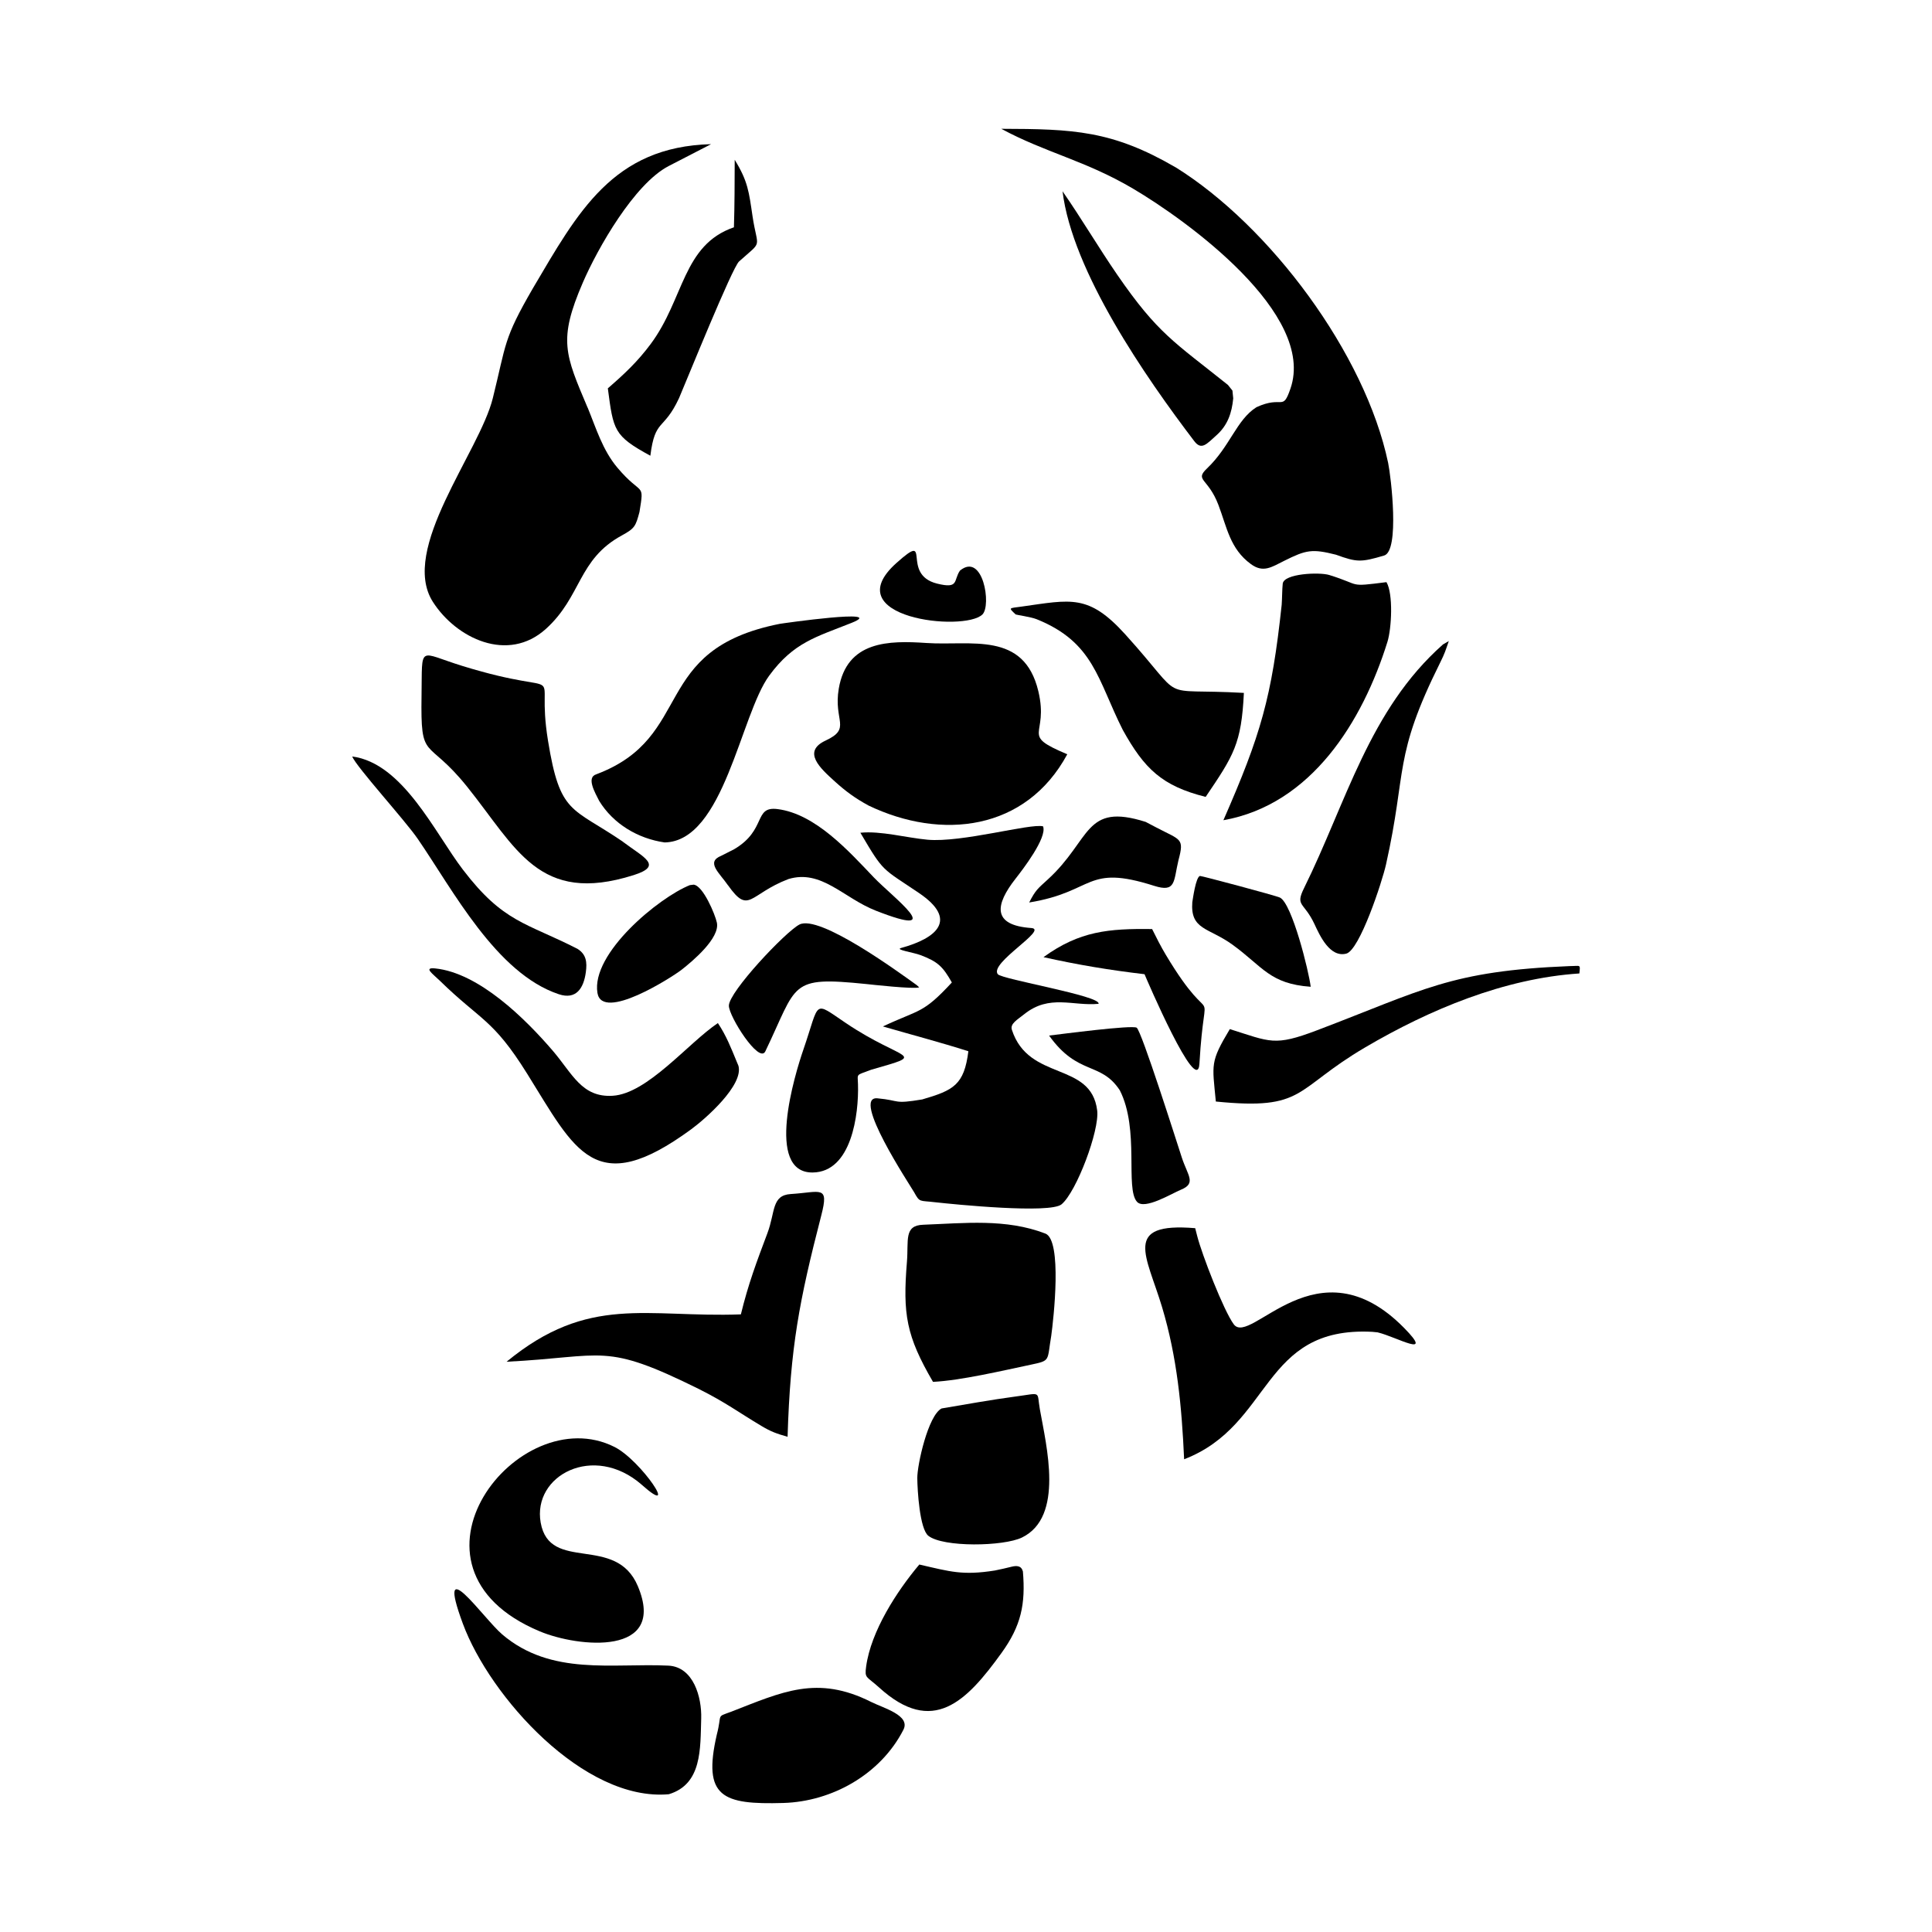
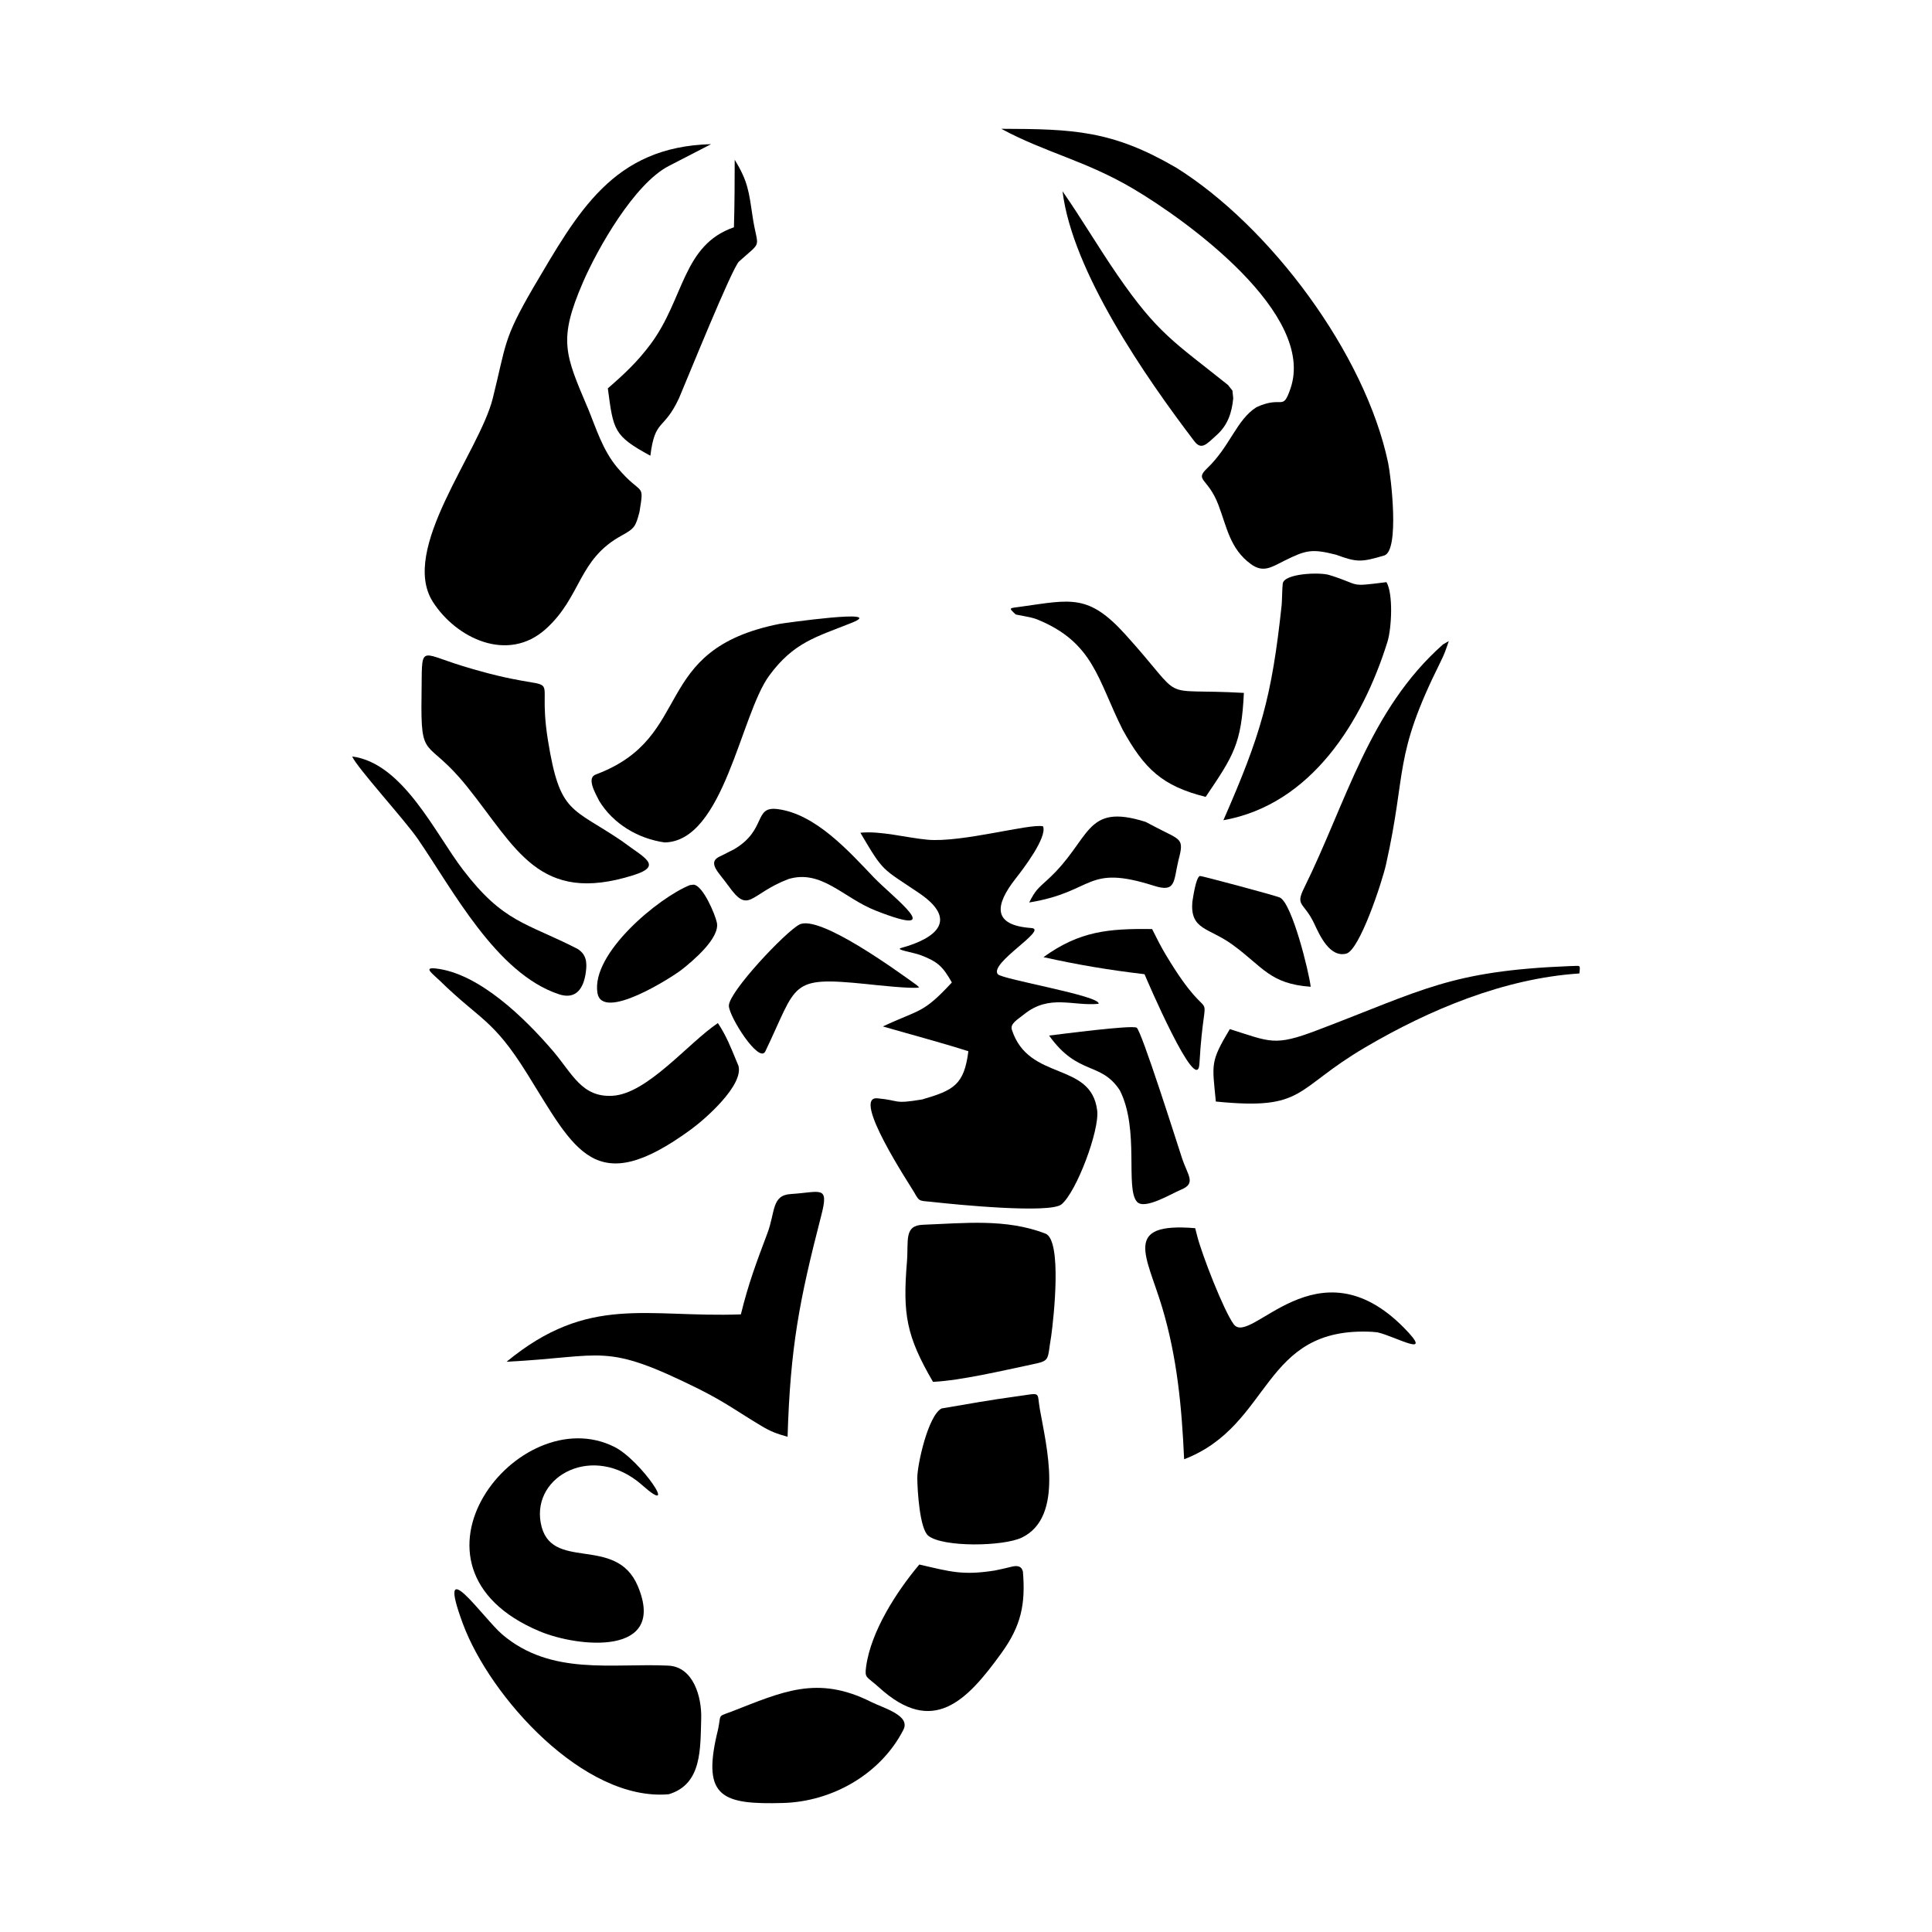
<svg xmlns="http://www.w3.org/2000/svg" width="1500" height="1500" viewBox="0 0 1500 1500">
  <svg x="273.434" y="100.0" width="953.132" height="1300" viewBox="0 0 328.31 447.79">
    &gt;    <path class="cls-1" d="M62.96,74.58c-6.01-14.23-7.92-18.07-1.29-33.42,3.96-9.18,13.77-26.41,22.95-31.19,3.78-1.97,7.58-3.91,11.36-5.86-26.27.67-35.64,18.21-47.65,38.54-7.98,13.77-7.08,14.76-10.72,29.39-3.6,14.5-25.02,40.4-16.03,54.47,6.23,9.75,20.06,16.44,30.24,7.22,9.59-8.69,8.51-18.57,20.29-24.98,3.47-1.89,3.7-2.46,4.72-6.27,1.33-8.24.71-4-5.91-11.86-3.94-4.68-5.66-10.47-7.94-16.04" />
    <path class="cls-1" d="M164.79,246.7c-1.14,8.99-3.94,10.43-12.34,12.88-7.89,1.31-5.7.28-11.98-.3-7.1-.65,8.64,23.1,9.8,25.1,1.56,2.84,1.4,2.18,5.59,2.69,5.29.59,30.77,3.13,33.85.56,4-3.34,10.18-19.77,9.53-25.09-1.63-13.24-18.29-7.67-22.81-21.57-.54-1.65,1.42-2.68,3.29-4.18,6.78-5.44,13.03-2.11,19.88-2.78.83-2.1-25.84-6.54-26.94-7.92-2.37-2.97,13.64-12.02,8.96-12.35-10.58-.74-9.69-6.22-4.18-13.24,1.71-2.18,8.51-10.95,7.32-13.96-3.45-.84-21.73,4.42-30.92,3.58-5.63-.52-12.53-2.42-17.93-1.86,6.32,10.74,5.64,9.33,15.66,16.11,10.58,7.15,4.79,12.08-4.78,14.71-1.71.47,3.24,1.16,5.19,1.9,4.62,1.74,5.98,3.06,8.39,7.32-7.81,8.46-8.55,7.11-18.44,11.76,7.65,2.22,15.28,4.22,22.88,6.64" />
    <path class="cls-1" d="M220.2,10.3C203.25.44,192.9.05,173.59,0c11.85,6.4,22.48,8.48,35.21,15.99,14.41,8.5,49.01,33.49,42.13,53.48-2.17,6.29-1.96,1.7-9.11,4.99-5.33,3.38-7.04,10.48-13.19,16.35-3.44,3.28.26,2.51,3.02,9.76,2.29,6.01,3.09,11.74,8.69,15.84,3.29,2.41,5.47.85,8.97-.9,5.81-2.9,7.4-3.22,13.78-1.61,5.66,2.06,6.72,2.04,12.89.22,4.19-1.24,1.84-21.07,1.07-24.76-6.13-29.24-31.56-63.32-56.83-79.06" />
-     <path class="cls-1" d="M138.02,180.95c19.6,9.41,42.16,6.79,53.22-13.68-12.92-5.44-4.81-4.57-7.74-16.87-3.85-16.13-18.03-12.08-29.95-12.89-10.02-.68-21.24-.61-23.42,12.21-1.47,8.67,3.51,10.61-3.51,13.88-6.42,2.98-1.35,7.49,2.41,10.9,3,2.72,5.48,4.52,8.99,6.44" />
    <path class="cls-1" d="M92.83,337.08c7.15,3.6,10.29,6.04,16.58,9.8,2.68,1.6,4.06,2.06,7.03,2.92.74-23.95,3.09-36.27,9.03-59.27,2.1-8.14-.16-6.15-8.18-5.65-5.16.32-4.11,4.79-6.24,10.46-2.93,7.79-5.1,13.53-7.1,21.72-25.24.93-40.67-5.44-62.66,12.67,26.62-1.35,25.87-5.36,51.55,7.35" />
    <path class="cls-1" d="M72.38,190.64c-13.73-9.35-16.79-7.16-20.01-27-3.58-22.04,6.98-10.79-22.87-19.98-12.01-3.7-10.73-5.94-10.95,7.91-.28,18.06,1.29,10.82,12.15,24.33,13.22,16.44,19.2,31.7,44.54,23.7,8.11-2.56,2.67-4.75-2.87-8.95" />
    <path class="cls-1" d="M84.68,445.39c8.92-2.69,8.41-12.17,8.66-20.27.17-5.65-2.05-13.79-8.78-14.12-14.93-.73-31.32,2.83-44.44-8.35-5.02-4.28-18-23.11-10.52-2.87,7.22,19.52,32.39,47.64,55.08,45.61" />
    <path class="cls-1" d="M248.58,127.29c-2.65,24.84-5.61,34.83-15.59,57.62,23.54-4.19,37.24-26.44,43.87-47.7,1.12-3.61,1.59-12.82-.26-15.97-10.51,1.33-6.49.81-15.3-1.91-2.65-.82-12.14-.4-12.44,2.32-.17,1.56-.15,3.9-.28,5.63" />
    <path class="cls-1" d="M274.3,321.89c5.04,1.21,15.24,7.16,7.02-1.2-23.24-23.64-41.07,5.08-45.56-.98-2.67-3.6-8.51-18.61-9.79-23.66l-.52-2.04c-19.6-1.63-13.01,7.3-8.86,21.11,4.04,13.46,5.27,26.73,5.9,40.69,23.73-9.13,20.54-35.64,50.33-34.08l1.49.15Z" />
    <path class="cls-1" d="M152.74,293.09c-5.26.16-3.91,4.2-4.38,9.91-1.15,14.04-.18,19.83,6.97,32.11,7.32-.35,18.53-2.98,26.1-4.58,5.46-1.15,4.36-.95,5.52-7.72.62-4.48,3-25.6-1.57-27.36-10.55-4.06-21.65-2.77-32.65-2.36" />
    <path class="cls-1" d="M77.38,362.58c10.53,9.38-.11-6.48-7.22-10.06-25.7-12.96-61.12,32.1-20,49.31,10.32,4.32,34.13,6.72,26.24-12.07-5.9-14.05-23.58-3.45-25.99-17.01-2.24-12.65,14.17-21.3,26.98-10.17" />
    <path class="cls-1" d="M65.29,172.63c-2.76.82-.31,4.96.76,7.1,3.78,6.18,10.39,10.1,17.51,11.12,15.84-.29,20.28-34.12,27.96-44.6,6.56-8.94,12.55-10.33,22.06-14.13,9.83-3.93-18.83.19-19.23.27-34.95,6.92-22.47,30.22-49.07,40.24" />
    <path class="cls-1" d="M102.82,249.44c-1.54-3.73-2.76-6.89-5.02-10.28-7.97,5.36-18.82,18.87-28.13,19.44-8.29.51-10.78-5.93-16.05-12.07-7.29-8.5-19.72-20.81-31.45-21.99-3.23-.32-.59,1.47,1.31,3.33,10.92,10.67,14.13,10.11,23.3,24.81,12.9,20.67,18.1,33.76,43.86,14.9,3.85-2.82,14.08-11.82,12.66-16.99l-.48-1.15Z" />
    <path class="cls-1" d="M157.65,342.21c-3.64,1.85-6.55,15.13-6.52,18.63.03,3.22.62,13.59,2.96,15.44,3.96,3.12,20.12,2.86,25.05.45,11.32-5.53,6.51-24.47,4.77-34.28-.89-5.01.69-4.36-6.78-3.38-5.91.78-13.47,2.13-19.48,3.15" />
    <path class="cls-1" d="M101.17,423.39c-3.91,1.46-2.18.38-3.66,6.07-3.85,16.75,1.54,18.74,17.79,18.27,13.06-.38,26.05-7.69,32.12-19.59,1.96-3.85-5.36-5.79-8.59-7.41-14.5-7.3-23.79-2.72-37.66,2.67" />
    <path class="cls-1" d="M171.87,385.56c-8.65,1.36-11.85.32-20.2-1.6-6.05,7.19-12.93,17.83-14.22,27.27-.44,3.24.05,2.52,3.45,5.6,14.37,13.07,23.38,3.78,32.78-9.26,5.2-7.21,6.44-12.98,5.69-21.79-.11.07-.08-1.96-2.95-1.25-1.61.4-2.88.69-4.56,1.03" />
    <path class="cls-1" d="M206.08,160.75c5.77,10.4,10.5,15,22.17,17.92,7.49-11.07,9.57-14.2,10.22-27.81-24.14-1.37-14.73,3.11-31.73-15.66-9.81-10.83-14.47-9.28-27.74-7.42-3.43.48-3.54.21-1.56,2.1.11.1,4.08.66,5.6,1.27,15.36,6.18,16.3,16.25,23.04,29.6" />
    <path class="cls-1" d="M291.68,137.93c-19.73,17.49-25.8,42.23-37.11,65.11-2.45,4.96-.02,3.64,2.8,9.7,1.38,2.96,4.07,8.96,8.47,7.85,3.59-.9,9.61-19.23,10.64-23.85,5.68-25.36,1.84-28.57,14.49-54,1.27-2.55,1.42-3.2,2.3-5.74l-1.6.92Z" />
    <path class="cls-1" d="M325.62,223.92c-32.04,1.29-39.12,6.37-67.65,17.19-11.36,4.31-12.39,3.08-23.26-.34-5.31,8.88-4.7,9.26-3.74,19.37,24.13,2.41,20.73-3.21,39.99-14.51,17.24-10.12,37.12-18.42,57.23-19.74.27-2.57.34-1.98-2.57-1.97" />
    <path class="cls-1" d="M87.41,72.03c2.13-4.96,14.21-34.91,16.06-36.56,6.52-5.84,4.95-3.07,3.6-12.08-.97-6.53-1.22-9.34-4.77-15.1-.02,6.03-.02,12.02-.21,18.05-13.74,4.74-13.27,19.12-22.25,31.2-3.51,4.72-7.05,8.04-11.47,11.87,1.49,11.27,1.56,12.68,11.37,18.02,1.27-10.1,3.53-6.51,7.67-15.4" />
-     <path class="cls-1" d="M138.79,251.64c15.55-4.49,8.74-2.06-6.71-12.45-8.98-6.04-6.89-6.05-11.44,7.14-2.22,6.44-10.32,32.91,2.5,32.79,10.43-.1,12.37-15.6,12.13-23.56-.09-3.06-.66-2.3,3.52-3.92" />
    <path class="cls-1" d="M234.18,68.48c-14.29-11.44-18.71-13.66-29.57-29.44-5.06-7.36-9.48-14.91-14.64-22.34,2.61,21.42,22.19,49.71,35.24,66.84,1.92,2.51,3.28.8,5.97-1.62,2.98-2.68,4.07-5.96,4.44-9.83l-.21-2.08-1.22-1.53Z" />
    <path class="cls-1" d="M100.53,202.33c5.63,7.95,5.59,2.36,16.12-1.68,8.83-2.68,14.71,5.04,23.37,8.44,19.73,7.73,4.67-3.49-.51-8.88-6.7-7.02-15.61-17-25.76-18.28-6.49-.82-2.78,5.55-11.62,10.75l-3.46,1.75c-4.15,1.69-.46,4.54,1.85,7.91" />
    <path class="cls-1" d="M150.96,228.99c-4.94-3.54-26.06-18.99-31.38-16.17-3.79,2.01-18.8,17.94-18.84,21.68-.03,2.85,8.1,15.66,9.75,12.22,8.73-18.15,6.19-20.12,27.02-18,.98.1,12.9,1.44,14.13.88l-.68-.61Z" />
    <path class="cls-1" d="M186.37,242.49c7.76,10.85,13.79,6.84,18.92,14.65,5.34,10.49,1.38,26.26,4.6,29.82,2.03,2.24,9.3-2.24,11.73-3.23,4.19-1.71,1.85-3.75.27-8.55-1.32-4.02-10.83-34.07-12.1-34.79-1.33-.76-20.32,1.74-23.42,2.11" />
    <path class="cls-1" d="M60.3,219.33c-13.88-7.1-19.82-6.98-30.68-21.19-7.5-9.8-16.03-28.5-29.62-30.28,1.2,2.9,14.04,16.95,17.54,22.04,9.4,13.66,20.97,35.96,37.71,41.54,4.65,1.55,6.66-1.58,7.24-5.9.36-2.65.13-4.73-2.2-6.21" />
    <path class="cls-1" d="M90.29,202.27c-8.3,3.33-26.43,18.24-24.7,28.83,1.27,7.76,19.93-4.2,22.49-6.19,2.93-2.29,10.33-8.49,9.45-12.62-.47-2.21-3.69-9.91-6.22-10.15l-1.02.13Z" />
    <path class="cls-1" d="M224.68,206.75c-.59,7.57,4.34,6.79,10.78,11.47,8.11,5.9,9.93,10.45,20.88,11.23-.49-4.12-4.98-22.24-8.22-23.85-1.04-.52-21.13-5.87-21.4-5.79-1.12.33-1.89,6.14-2.03,6.94" />
    <path class="cls-1" d="M213.92,214.01c-11.58-.14-19.39.52-29.04,7.52,9.2,2.05,17.66,3.46,27.02,4.56.44,1.09,14.14,33.1,14.68,23.94,1.46-25.17,4.61-6.4-8.99-29.13-1.35-2.26-2.5-4.54-3.67-6.9" />
    <path class="cls-1" d="M212.21,185.36c-16.52-5.24-14.5,4.75-26.2,15.41-2.7,2.47-3.22,2.77-4.96,6.14,17.68-2.88,14.96-10.33,33.41-4.46,5.9,1.88,5.16-1.19,6.52-6.87,1.59-5.93.62-5.29-5.97-8.75l-2.8-1.47Z" />
-     <path class="cls-1" d="M162.54,118.15c-1.8,2.64-.18,4.95-6.11,3.48-10.01-2.48-.96-14.39-10.88-5.51-16.43,14.69,18.09,18.54,22.99,13.77,2.48-2.42.16-16.78-6-11.74" />
  </svg>
</svg>